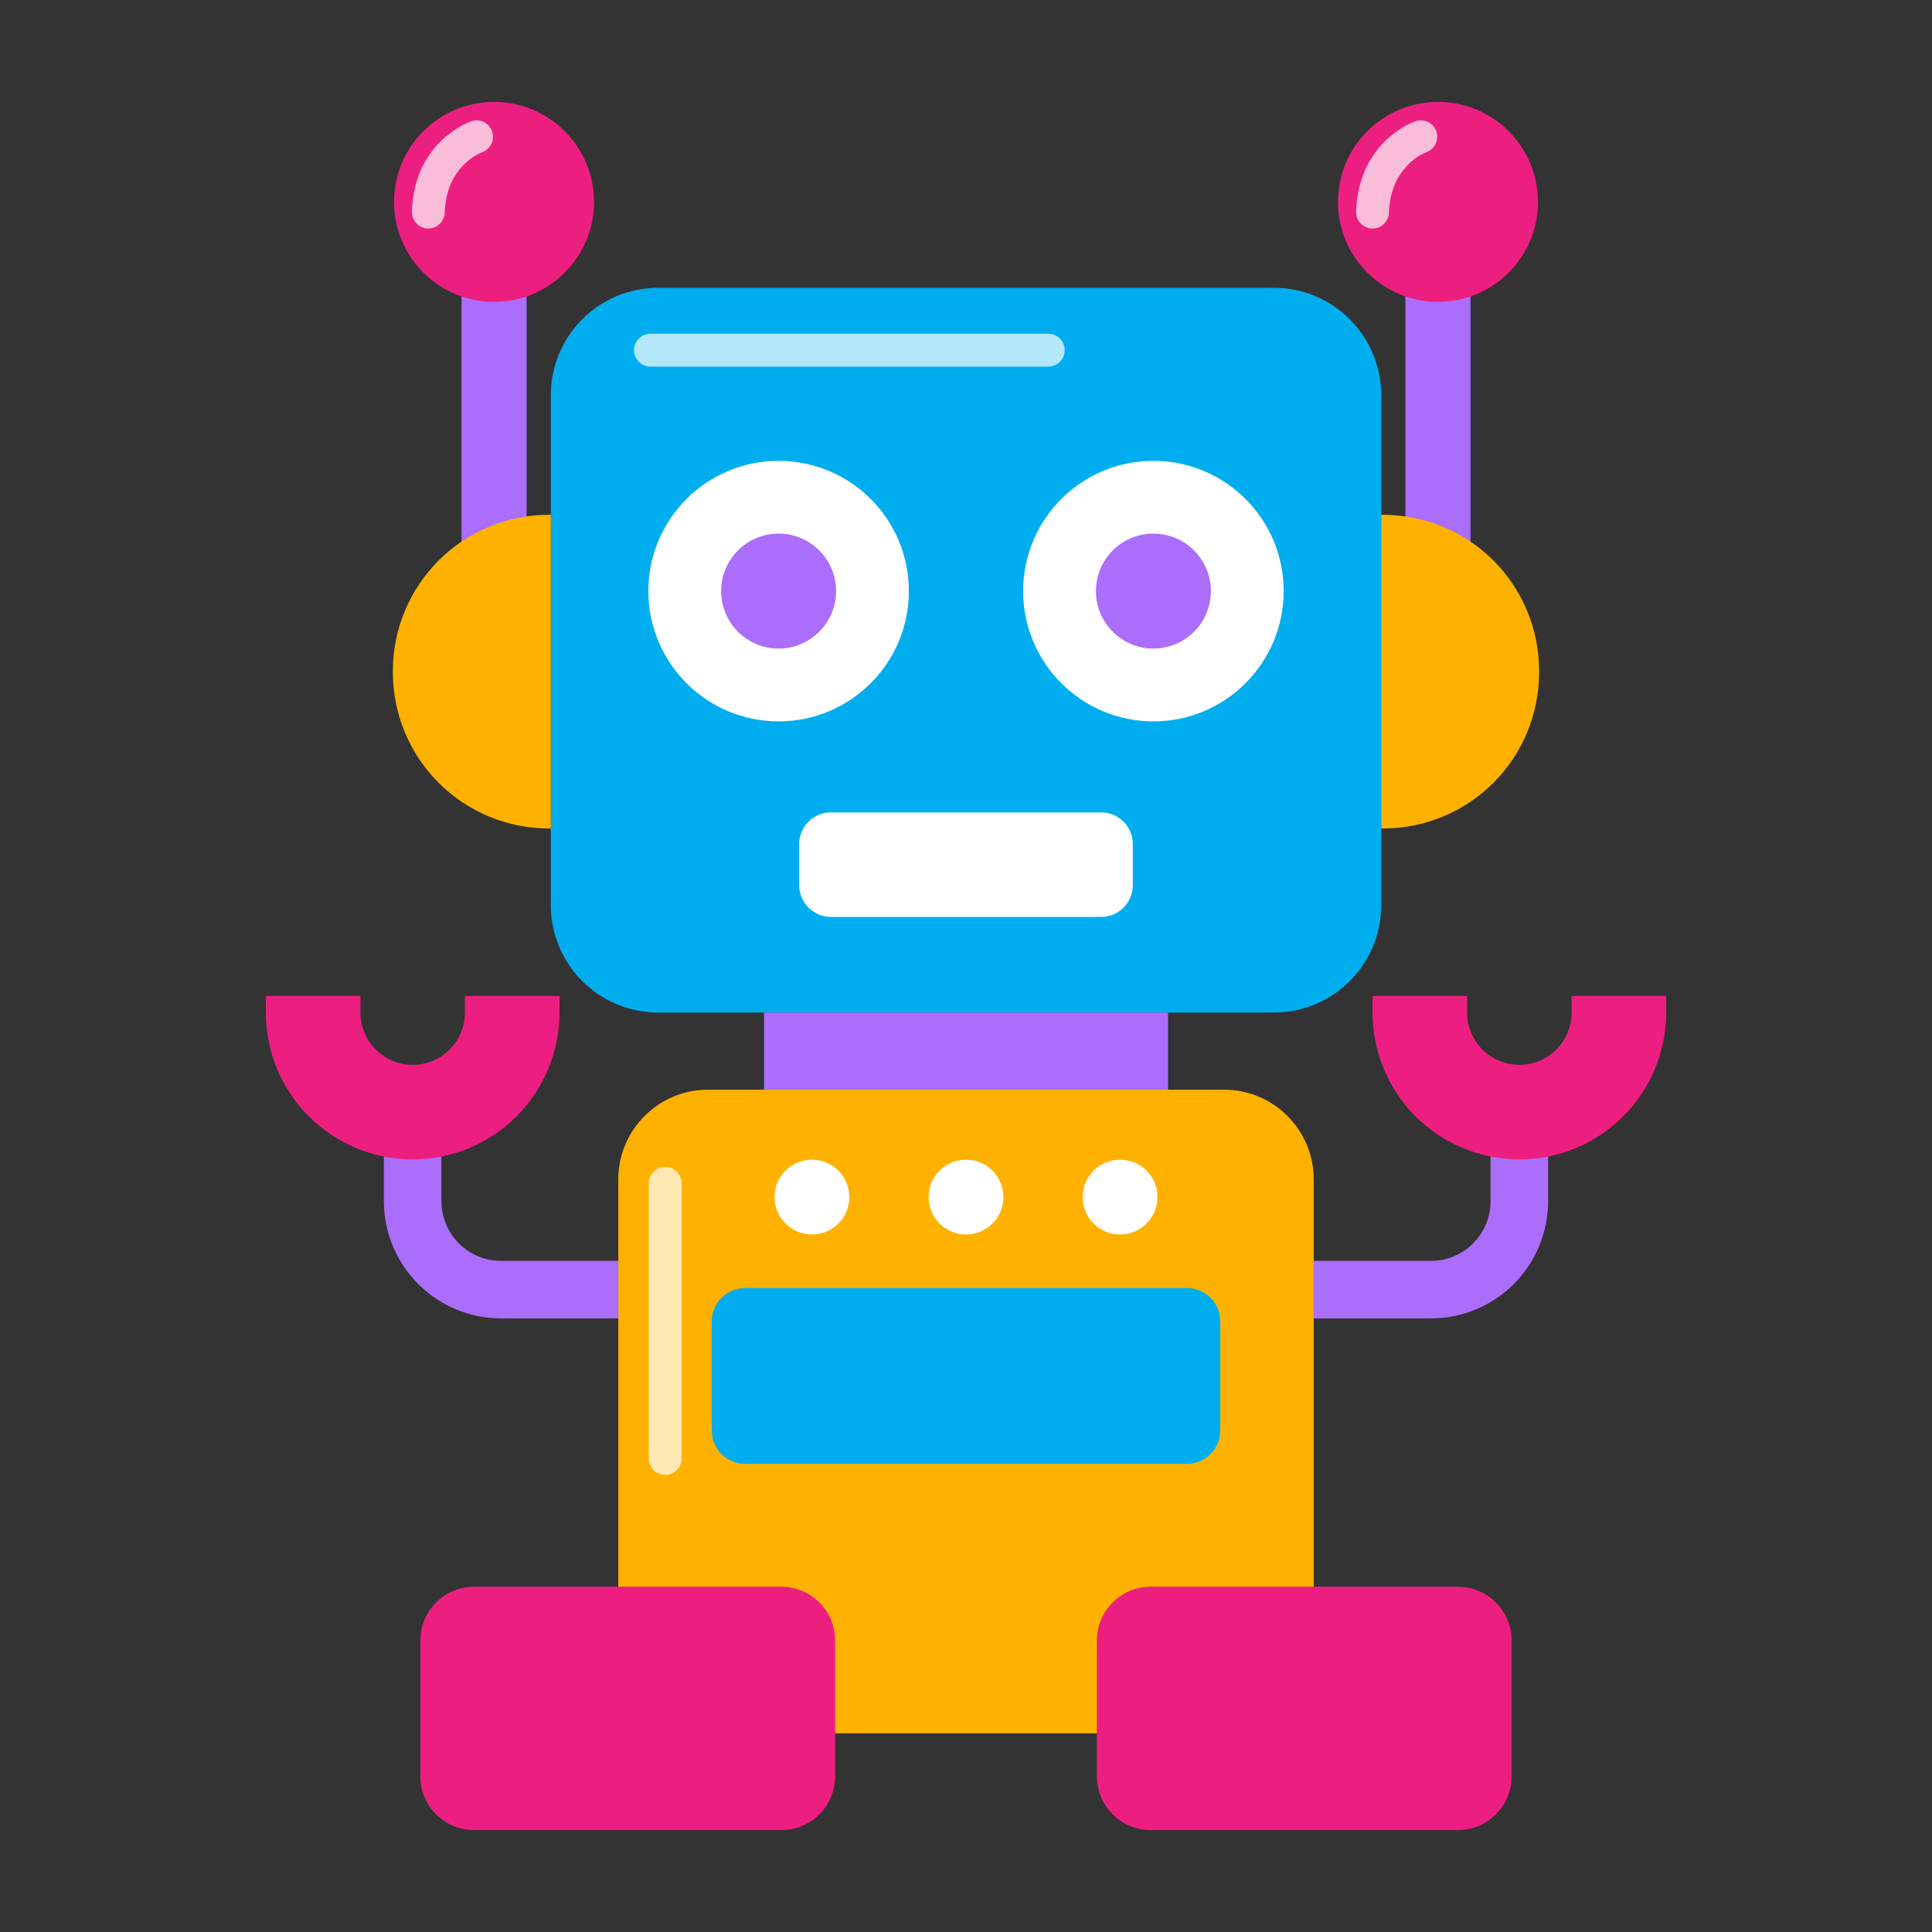
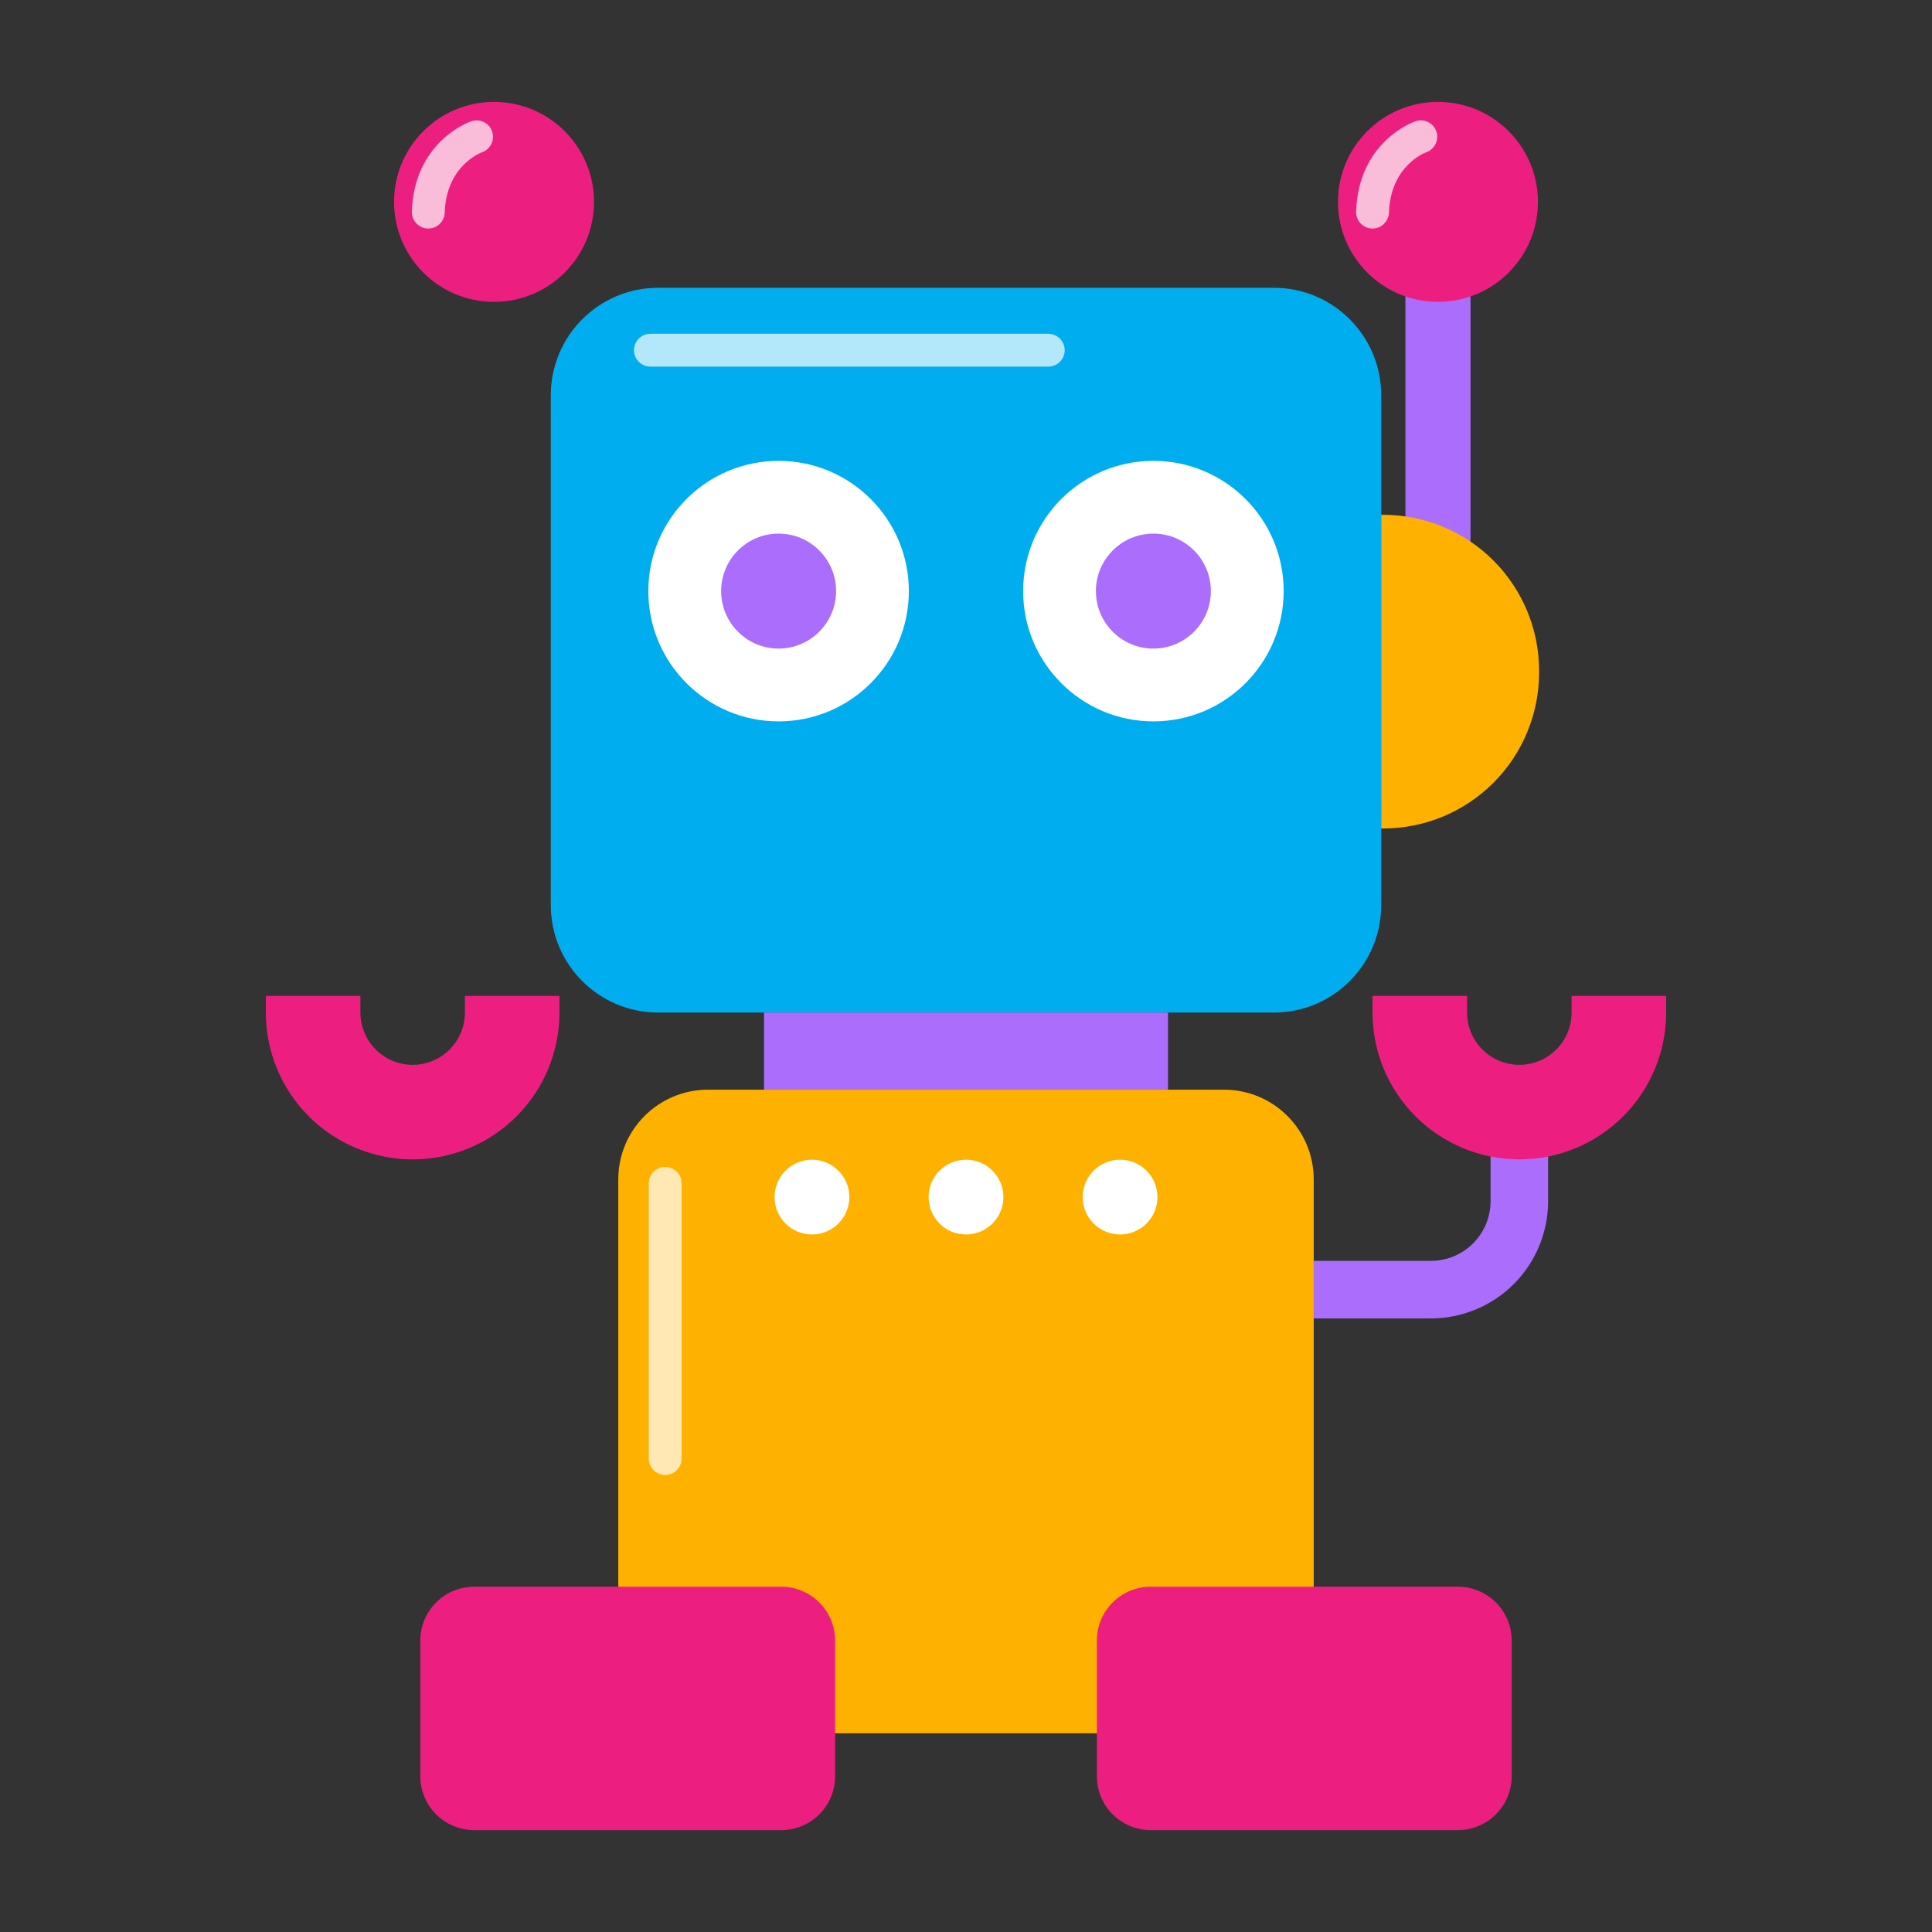
<svg xmlns="http://www.w3.org/2000/svg" width="50" height="50" viewBox="0 0 50 50" fill="none">
  <rect x="0" y="0" width="50" height="50" fill="#333333" stroke="none" />
  <path d="M32.965 7.448H17.035C15.499 7.448 14.255 8.692 14.255 10.228V23.425C14.255 24.96 15.499 26.205 17.035 26.205H32.965C34.501 26.205 35.745 24.96 35.745 23.425V10.228C35.745 8.692 34.501 7.448 32.965 7.448Z" fill="#00AEEF" />
  <path d="M36.372 6.333H38.057V16.863H36.372V6.333Z" fill="#AB6DFC" />
  <path d="M35.745 13.323H35.795C36.866 13.324 37.892 13.749 38.65 14.506C39.406 15.263 39.832 16.29 39.832 17.36V17.404C39.832 17.934 39.727 18.459 39.524 18.949C39.322 19.439 39.024 19.884 38.649 20.259C38.275 20.633 37.83 20.931 37.34 21.134C36.85 21.336 36.325 21.441 35.795 21.441H35.745V13.323H35.745Z" fill="#FFB100" />
  <path d="M37.215 7.812C38.644 7.812 39.802 6.654 39.802 5.225C39.802 3.796 38.644 2.637 37.215 2.637C35.786 2.637 34.627 3.796 34.627 5.225C34.627 6.654 35.786 7.812 37.215 7.812Z" fill="#EC1F81" />
-   <path d="M13.628 16.863H11.943V6.333H13.628V16.863Z" fill="#AB6DFC" />
-   <path d="M14.255 21.441H14.205C13.134 21.441 12.108 21.015 11.351 20.258C10.594 19.501 10.168 18.475 10.168 17.404V17.36C10.168 16.289 10.594 15.263 11.351 14.506C12.108 13.749 13.134 13.323 14.205 13.323H14.255V21.441H14.255Z" fill="#FFB100" />
  <path d="M12.785 7.812C14.214 7.812 15.373 6.654 15.373 5.225C15.373 3.796 14.214 2.637 12.785 2.637C11.356 2.637 10.198 3.796 10.198 5.225C10.198 6.654 11.356 7.812 12.785 7.812Z" fill="#EC1F81" />
  <path d="M20.151 18.669C22.012 18.669 23.521 17.159 23.521 15.297C23.521 13.436 22.012 11.927 20.151 11.927C18.289 11.927 16.779 13.436 16.779 15.297C16.779 17.159 18.289 18.669 20.151 18.669Z" fill="white" />
  <path d="M20.15 16.785C20.972 16.785 21.638 16.119 21.638 15.297C21.638 14.476 20.972 13.81 20.15 13.81C19.329 13.81 18.663 14.476 18.663 15.297C18.663 16.119 19.329 16.785 20.15 16.785Z" fill="#AB6DFC" />
  <path d="M29.85 18.669C31.712 18.669 33.221 17.159 33.221 15.297C33.221 13.436 31.712 11.927 29.85 11.927C27.988 11.927 26.479 13.436 26.479 15.297C26.479 17.159 27.988 18.669 29.85 18.669Z" fill="white" />
  <path d="M29.85 16.785C30.671 16.785 31.337 16.119 31.337 15.297C31.337 14.476 30.671 13.81 29.85 13.81C29.028 13.81 28.362 14.476 28.362 15.297C28.362 16.119 29.028 16.785 29.85 16.785Z" fill="#AB6DFC" />
-   <path d="M28.498 21.025H21.502C21.05 21.025 20.683 21.392 20.683 21.844V22.909C20.683 23.362 21.05 23.729 21.502 23.729H28.498C28.95 23.729 29.317 23.362 29.317 22.909V21.844C29.317 21.392 28.95 21.025 28.498 21.025Z" fill="white" />
  <path d="M19.773 26.205H30.228V28.201H19.773V26.205Z" fill="#AB6DFC" />
  <path d="M31.677 28.201H18.323C17.041 28.201 16.001 29.241 16.001 30.523V42.535C16.001 43.817 17.041 44.857 18.323 44.857H31.677C32.959 44.857 33.999 43.817 33.999 42.535V30.523C33.999 29.241 32.959 28.201 31.677 28.201Z" fill="#FFB100" />
  <path d="M20.219 41.064H12.272C11.502 41.064 10.878 41.688 10.878 42.458V45.969C10.878 46.739 11.502 47.363 12.272 47.363H20.219C20.989 47.363 21.613 46.739 21.613 45.969V42.458C21.613 41.688 20.989 41.064 20.219 41.064Z" fill="#EC1F81" />
  <path d="M37.728 41.064H29.781C29.011 41.064 28.387 41.688 28.387 42.458V45.969C28.387 46.739 29.011 47.363 29.781 47.363H37.728C38.498 47.363 39.122 46.739 39.122 45.969V42.458C39.122 41.688 38.498 41.064 37.728 41.064Z" fill="#EC1F81" />
  <path d="M37.033 34.121H33.999V32.631H37.033C37.442 32.631 37.834 32.468 38.123 32.179C38.413 31.89 38.575 31.497 38.576 31.088V28.822H40.065V31.088C40.064 31.892 39.745 32.663 39.176 33.232C38.608 33.8 37.837 34.12 37.033 34.121Z" fill="#AB6DFC" />
  <path d="M40.673 25.775V26.205C40.673 26.564 40.53 26.908 40.277 27.161C40.023 27.415 39.679 27.558 39.32 27.558C38.962 27.558 38.618 27.415 38.364 27.161C38.11 26.908 37.968 26.564 37.968 26.205V25.775H35.521V26.205C35.521 27.213 35.921 28.179 36.634 28.892C37.346 29.604 38.313 30.005 39.321 30.005C40.328 30.005 41.295 29.604 42.007 28.892C42.72 28.179 43.12 27.213 43.12 26.205V25.775H40.673Z" fill="#EC1F81" />
-   <path d="M12.967 34.121H16.001V32.631H12.967C12.558 32.631 12.166 32.468 11.877 32.179C11.588 31.89 11.425 31.497 11.424 31.088V28.822H9.935V31.088C9.936 31.892 10.256 32.663 10.824 33.231C11.393 33.8 12.163 34.12 12.967 34.121Z" fill="#AB6DFC" />
  <path d="M9.327 25.775V26.205C9.327 26.383 9.362 26.558 9.43 26.723C9.498 26.887 9.598 27.036 9.723 27.161C9.849 27.287 9.998 27.387 10.162 27.454C10.326 27.523 10.502 27.558 10.68 27.558C10.857 27.558 11.033 27.523 11.197 27.454C11.361 27.387 11.511 27.287 11.636 27.161C11.762 27.036 11.861 26.887 11.929 26.723C11.997 26.558 12.032 26.383 12.032 26.205V25.775H14.479V26.205C14.479 27.213 14.079 28.179 13.367 28.892C12.654 29.604 11.688 30.005 10.68 30.005C9.672 30.005 8.706 29.604 7.993 28.892C7.28 28.179 6.88 27.213 6.88 26.205V25.775H9.327Z" fill="#EC1F81" />
-   <path d="M30.716 33.334H19.284C18.806 33.334 18.419 33.721 18.419 34.198V37.019C18.419 37.497 18.806 37.884 19.284 37.884H30.716C31.194 37.884 31.581 37.497 31.581 37.019V34.198C31.581 33.721 31.194 33.334 30.716 33.334Z" fill="#00AEEF" />
  <path d="M21.013 31.948C21.547 31.948 21.981 31.515 21.981 30.98C21.981 30.446 21.547 30.013 21.013 30.013C20.478 30.013 20.045 30.446 20.045 30.98C20.045 31.515 20.478 31.948 21.013 31.948Z" fill="white" />
  <path d="M25 31.948C25.535 31.948 25.968 31.515 25.968 30.98C25.968 30.446 25.535 30.013 25 30.013C24.465 30.013 24.032 30.446 24.032 30.98C24.032 31.515 24.465 31.948 25 31.948Z" fill="white" />
  <path d="M28.987 31.948C29.522 31.948 29.955 31.515 29.955 30.98C29.955 30.446 29.522 30.013 28.987 30.013C28.453 30.013 28.019 30.446 28.019 30.98C28.019 31.515 28.453 31.948 28.987 31.948Z" fill="white" />
  <path opacity="0.7" d="M27.129 9.488H16.832C16.72 9.488 16.611 9.443 16.532 9.363C16.452 9.284 16.407 9.176 16.407 9.063C16.407 8.95 16.452 8.842 16.532 8.762C16.611 8.683 16.72 8.638 16.832 8.638H27.129C27.242 8.638 27.35 8.683 27.43 8.762C27.509 8.842 27.554 8.95 27.554 9.063C27.554 9.176 27.509 9.284 27.43 9.363C27.35 9.443 27.242 9.488 27.129 9.488ZM17.215 38.172C17.102 38.172 16.994 38.127 16.914 38.047C16.834 37.968 16.79 37.859 16.79 37.747V30.624C16.79 30.512 16.834 30.403 16.914 30.324C16.994 30.244 17.102 30.199 17.215 30.199C17.327 30.199 17.435 30.244 17.515 30.324C17.595 30.403 17.64 30.512 17.64 30.624V37.747C17.64 37.859 17.595 37.968 17.515 38.047C17.435 38.127 17.327 38.172 17.215 38.172ZM11.085 5.914H11.07C10.957 5.91 10.851 5.862 10.774 5.779C10.697 5.697 10.656 5.587 10.659 5.475C10.72 3.665 12.134 3.159 12.194 3.139C12.247 3.12 12.303 3.112 12.358 3.116C12.414 3.119 12.469 3.133 12.519 3.157C12.569 3.182 12.614 3.216 12.651 3.257C12.688 3.299 12.717 3.348 12.735 3.4C12.753 3.453 12.761 3.509 12.758 3.565C12.755 3.62 12.741 3.675 12.716 3.725C12.692 3.775 12.658 3.82 12.616 3.857C12.575 3.895 12.526 3.923 12.473 3.941C12.428 3.958 11.549 4.298 11.509 5.503C11.505 5.613 11.459 5.718 11.38 5.794C11.301 5.871 11.195 5.914 11.085 5.914ZM35.521 5.914H35.507C35.394 5.91 35.287 5.862 35.21 5.779C35.133 5.697 35.092 5.587 35.096 5.475C35.156 3.665 36.57 3.159 36.63 3.139C36.683 3.12 36.739 3.112 36.795 3.116C36.85 3.119 36.905 3.133 36.955 3.157C37.005 3.182 37.05 3.216 37.088 3.257C37.125 3.299 37.153 3.348 37.172 3.4C37.19 3.453 37.198 3.509 37.194 3.565C37.191 3.62 37.177 3.675 37.153 3.725C37.128 3.775 37.094 3.82 37.053 3.857C37.011 3.895 36.962 3.923 36.91 3.941C36.865 3.958 35.986 4.298 35.946 5.503C35.942 5.613 35.895 5.718 35.816 5.794C35.737 5.871 35.631 5.914 35.521 5.914Z" fill="white" />
</svg>